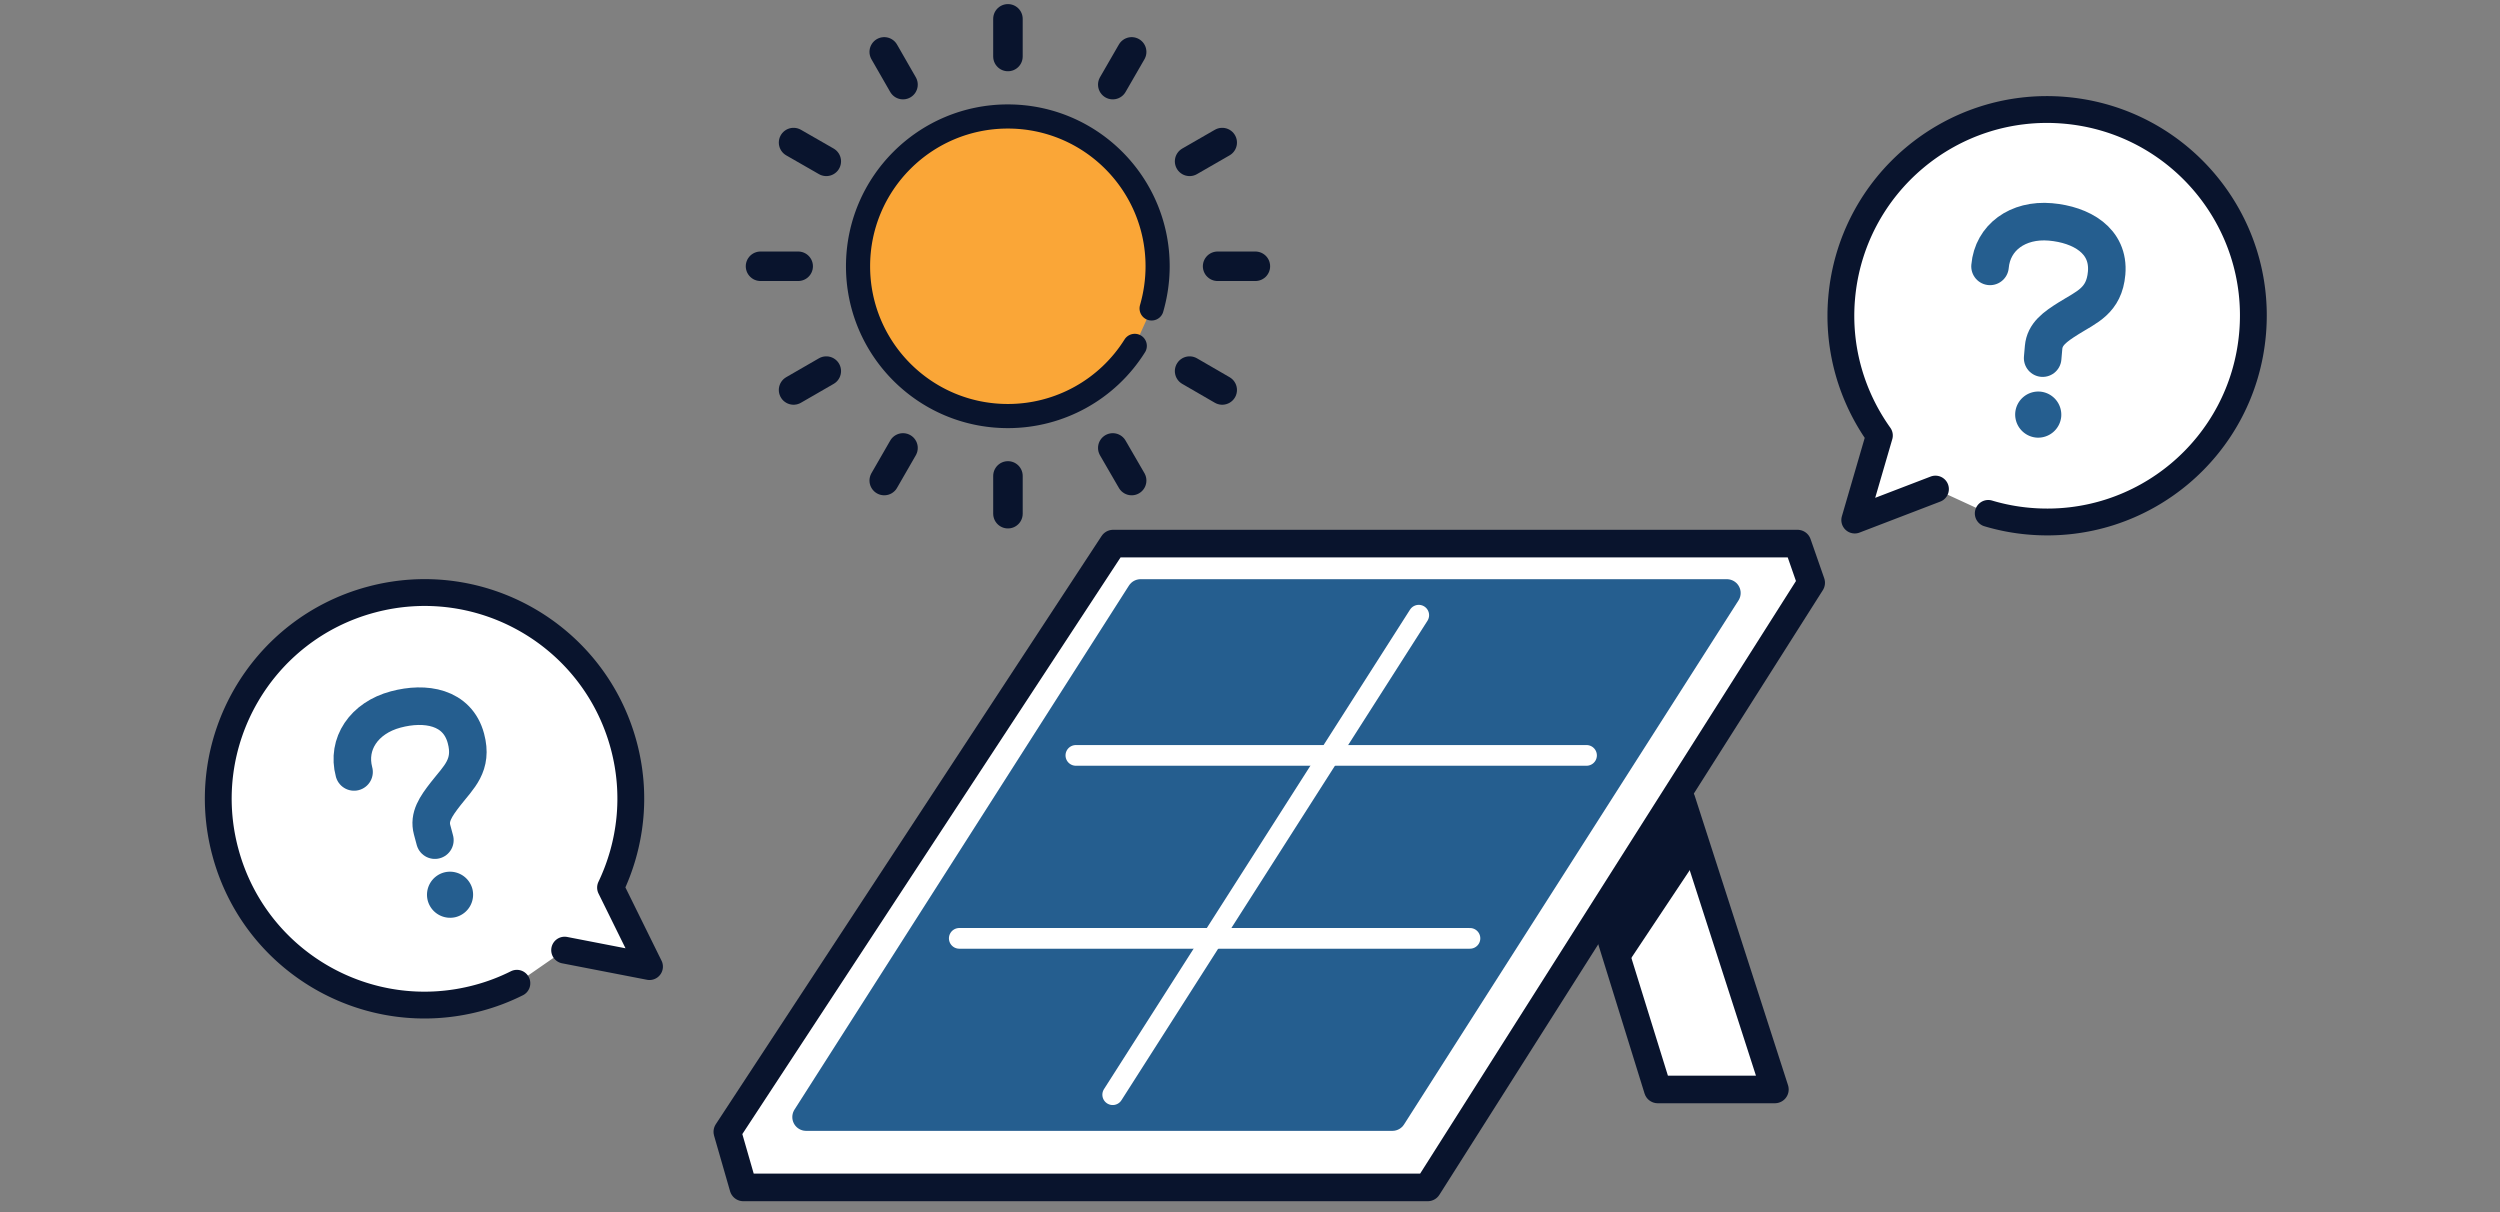
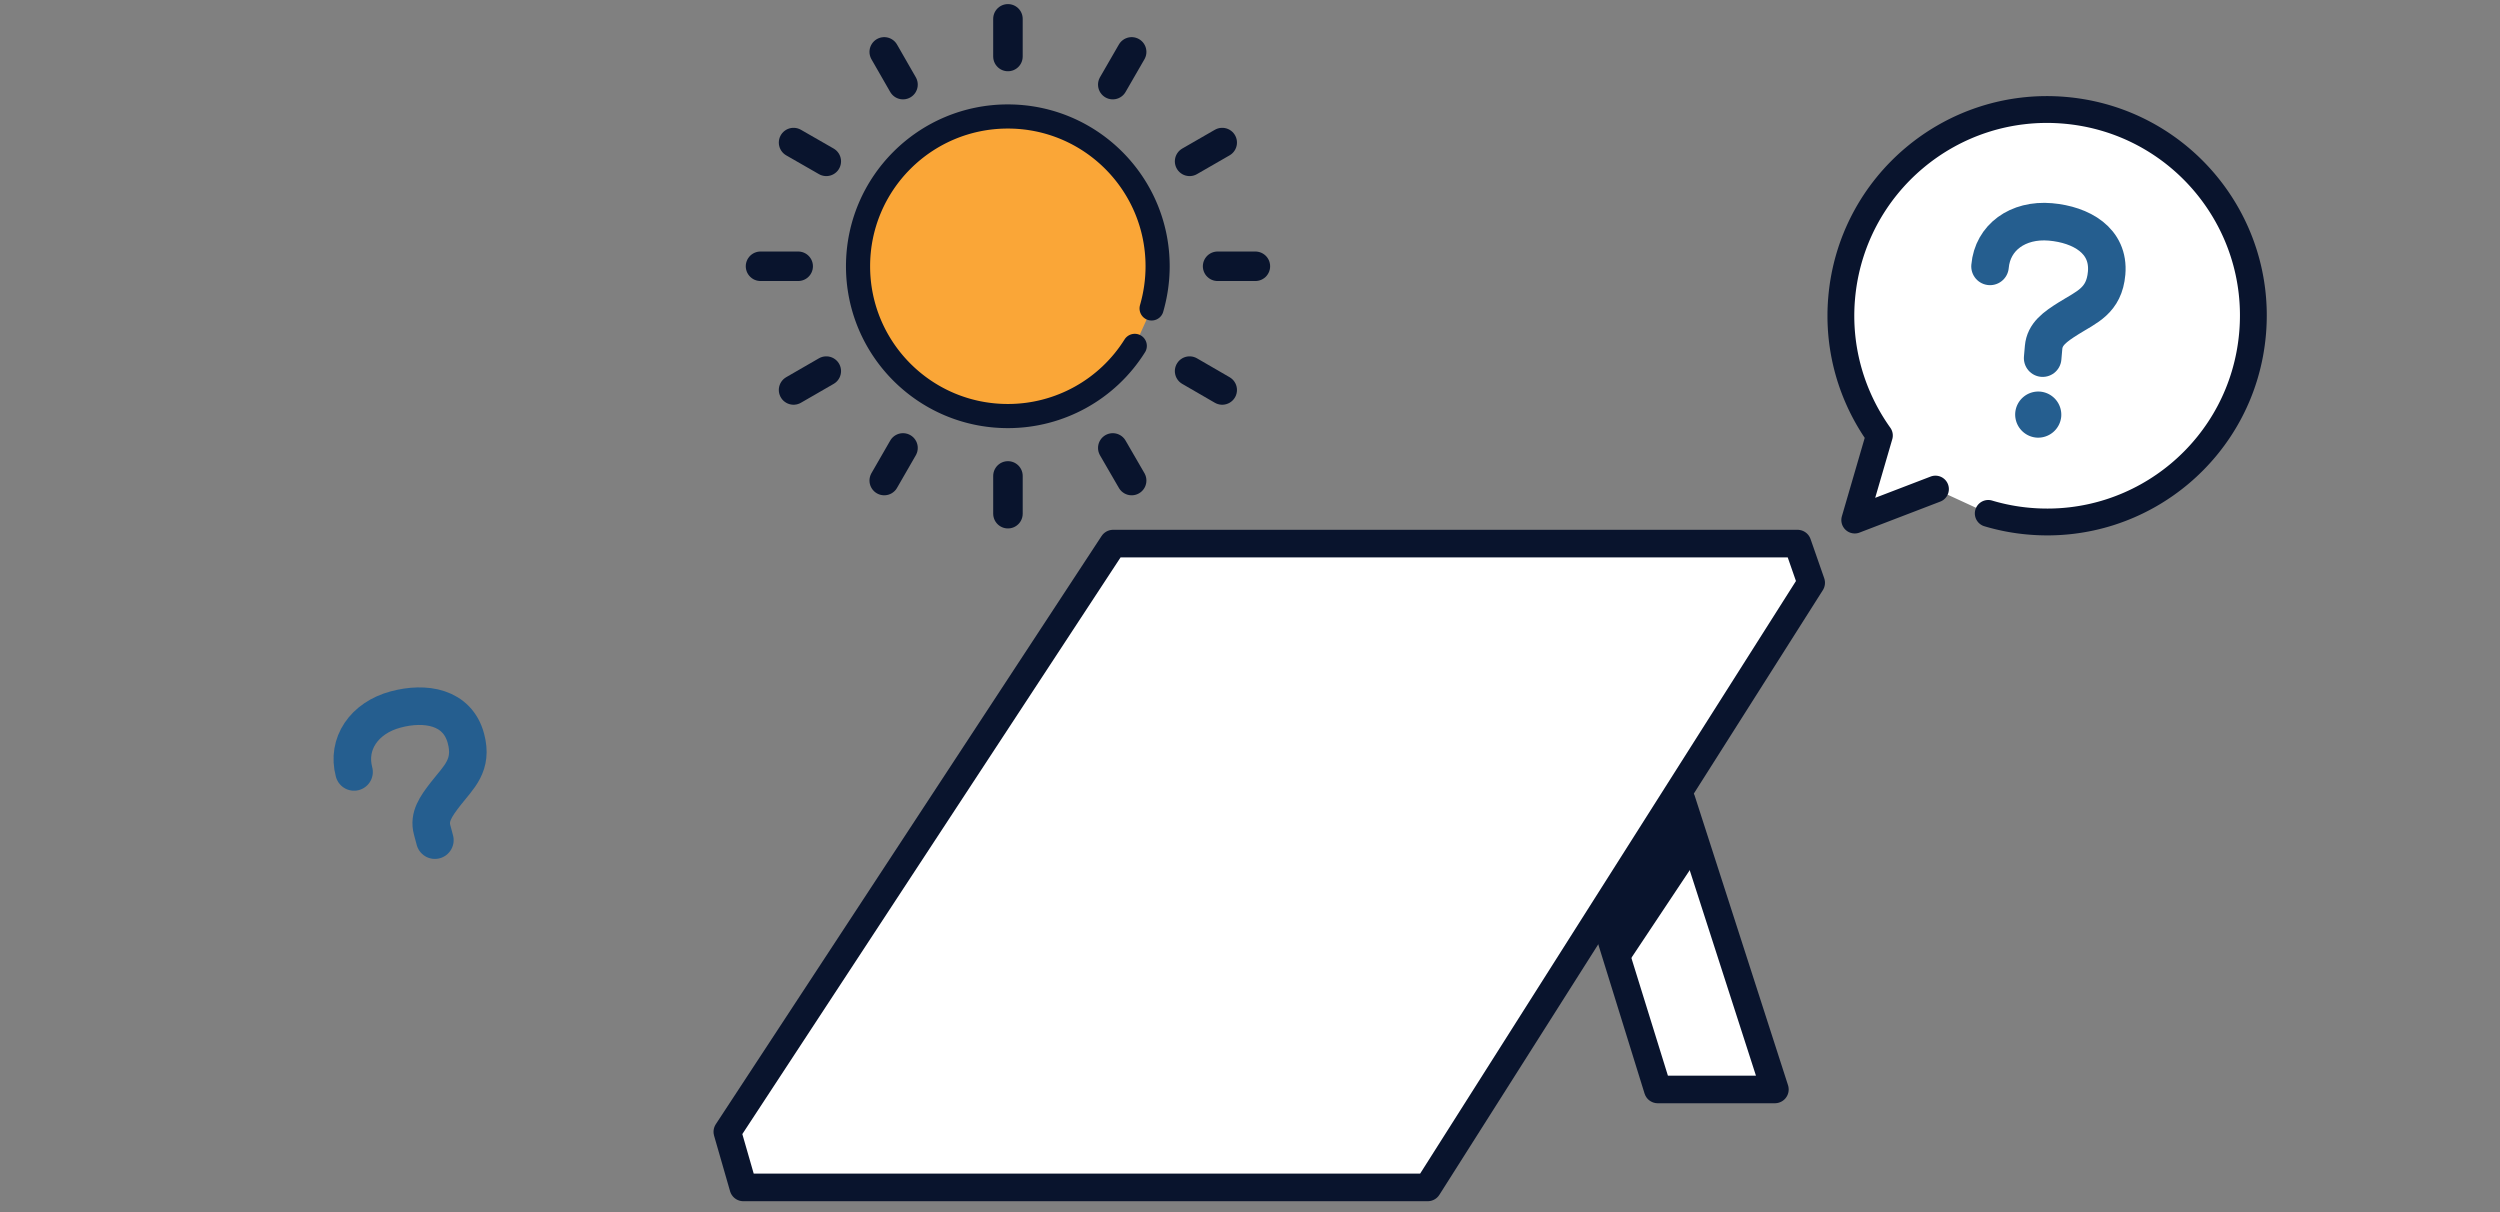
<svg xmlns="http://www.w3.org/2000/svg" width="233" height="113" viewBox="0 0 233 113" fill="none">
  <rect x="0" y="0" width="233" height="113" fill="#808080" stroke="none" />
  <g clip-path="url(#clip0_5075_8938)">
    <path d="M69.278 110.667l-1.492-5.182 35.957-54.822h63.786l1.273 3.652-35.738 56.352H69.278zm87.448-36.097l8.694 26.967h-10.919l-4.912-15.83" fill="#fff" />
    <path d="M69.278 110.667l-1.492-5.182 35.957-54.822h63.786l1.273 3.652-35.738 56.352H69.278z" stroke="#09142D" stroke-width="2.572" stroke-linecap="round" stroke-linejoin="round" />
-     <path d="M129.771 104.109H75.129l31.173-48.842h54.642l-31.173 48.842z" fill="#255E8F" stroke="#255E8F" stroke-width="2.572" stroke-linecap="round" stroke-linejoin="round" />
    <path d="M103.704 102.026l28.524-44.69" stroke="#fff" stroke-width="1.929" stroke-linecap="round" stroke-linejoin="round" />
    <path d="M156.726 74.57l8.694 26.967h-10.919l-4.912-15.83" stroke="#09142D" stroke-width="2.572" stroke-linecap="round" stroke-linejoin="round" />
    <path d="M151.054 90.76l6.675-10.03-1.055-5.788-7.356 10.468 1.736 5.35z" fill="#09142D" />
    <path d="M89.404 87.455H137m-36.729-17.052h47.594" stroke="#fff" stroke-width="1.929" stroke-linecap="round" stroke-linejoin="round" />
  </g>
  <g clip-path="url(#clip1_5075_8938)">
    <path d="M105.76 32.236a13.945 13.945 0 01-11.83 6.54c-7.71 0-13.96-6.25-13.96-13.96 0-7.71 6.25-13.96 13.96-13.96 7.71 0 13.96 6.25 13.96 13.96 0 1.36-.2 2.68-.56 3.93" fill="#FAA637" />
    <path d="M105.76 32.236a13.945 13.945 0 01-11.83 6.54c-7.71 0-13.96-6.25-13.96-13.96 0-7.71 6.25-13.96 13.96-13.96 7.71 0 13.96 6.25 13.96 13.96 0 1.36-.2 2.68-.56 3.93" stroke="#09142D" stroke-width="2.25" stroke-linecap="round" stroke-linejoin="round" />
    <path d="M93.94 1.756v3.51m-11.53-.43l1.75 3.05m-10.2 5.401l3.05 1.75m-6.13 9.779h3.51m-.43 11.53l3.05-1.76m5.4 10.201l1.75-3.04m9.78 6.129v-3.52m11.53.431l-1.76-3.04m10.2-5.401l-3.04-1.76m6.13-9.77h-3.52m.43-11.529l-3.04 1.75m-5.4-10.201l-1.76 3.05" stroke="#09142D" stroke-width="2.75" stroke-linecap="round" stroke-linejoin="round" />
  </g>
  <g clip-path="url(#clip2_5075_8938)">
    <path d="M185.305 47.85a18.92 18.92 0 003.811.725c10.58.925 19.897-6.902 20.822-17.472.935-10.569-6.892-19.896-17.472-20.822-10.579-.926-19.897 6.902-20.822 17.472-.416 4.752.949 9.238 3.515 12.835l-2.296 7.88 7.521-2.886" fill="#fff" />
    <path d="M185.305 47.85a18.92 18.92 0 003.811.725c10.58.925 19.897-6.902 20.822-17.472.935-10.569-6.892-19.896-17.472-20.822-10.579-.926-19.897 6.902-20.822 17.472-.416 4.752.949 9.238 3.515 12.835l-2.296 7.88 7.521-2.886" stroke="#09142D" stroke-width="2.5" stroke-linecap="round" stroke-linejoin="round" />
    <path d="M185.471 24.827c.237-2.7 2.595-4.41 5.633-4.145 2.849.25 5.501 1.726 5.234 4.774-.227 2.59-1.873 3.16-3.529 4.199-1.296.81-2.239 1.49-2.347 2.726l-.087.996" stroke="#255E8F" stroke-width="3.5" stroke-linecap="round" stroke-linejoin="round" />
    <path d="M190.152 36.5a2.154 2.154 0 00-2.33 1.954 2.16 2.16 0 001.955 2.329 2.16 2.16 0 002.329-1.954 2.16 2.16 0 00-1.954-2.33z" fill="#255E8F" />
  </g>
  <g clip-path="url(#clip3_5075_8938)">
-     <path d="M48.173 91.64a18.923 18.923 0 01-3.628 1.375c-10.258 2.748-20.794-3.342-23.54-13.59-2.755-10.247 3.333-20.792 13.591-23.54 10.258-2.749 20.794 3.342 23.54 13.59 1.234 4.608.67 9.262-1.233 13.25l3.63 7.362-7.908-1.535" fill="#fff" />
-     <path d="M48.173 91.64a18.923 18.923 0 01-3.628 1.375c-10.258 2.748-20.794-3.342-23.54-13.59-2.755-10.247 3.333-20.792 13.591-23.54 10.258-2.749 20.794 3.342 23.54 13.59 1.234 4.608.67 9.262-1.233 13.25l3.63 7.362-7.908-1.535" stroke="#09142D" stroke-width="2.5" stroke-linecap="round" stroke-linejoin="round" />
    <path d="M32.998 71.945c-.7-2.618.93-5.032 3.876-5.821 2.762-.74 5.759-.26 6.55 2.696.674 2.511-.678 3.609-1.88 5.152-.94 1.205-1.593 2.166-1.272 3.364l.259.966" stroke="#255E8F" stroke-width="3.5" stroke-linecap="round" stroke-linejoin="round" />
-     <path d="M41.39 81.313a2.153 2.153 0 00-1.521 2.633 2.16 2.16 0 002.633 1.52 2.16 2.16 0 001.52-2.633 2.16 2.16 0 00-2.633-1.52z" fill="#255E8F" />
  </g>
  <defs>
    <clipPath id="clip0_5075_8938">
      <path fill="#fff" transform="translate(66.5 49.377)" d="M0 0h103.588v62.577H0z" />
    </clipPath>
    <clipPath id="clip1_5075_8938">
      <path fill="#fff" transform="translate(69.5 .376)" d="M0 0h48.88v48.88H0z" />
    </clipPath>
    <clipPath id="clip2_5075_8938">
      <path fill="#fff" transform="rotate(5 3.043 1975.446)" d="M0 0h40.95v42.25H0z" />
    </clipPath>
    <clipPath id="clip3_5075_8938">
      <path fill="#fff" transform="rotate(-15 235.028 -25.082)" d="M0 0h40.95v42.25H0z" />
    </clipPath>
  </defs>
</svg>